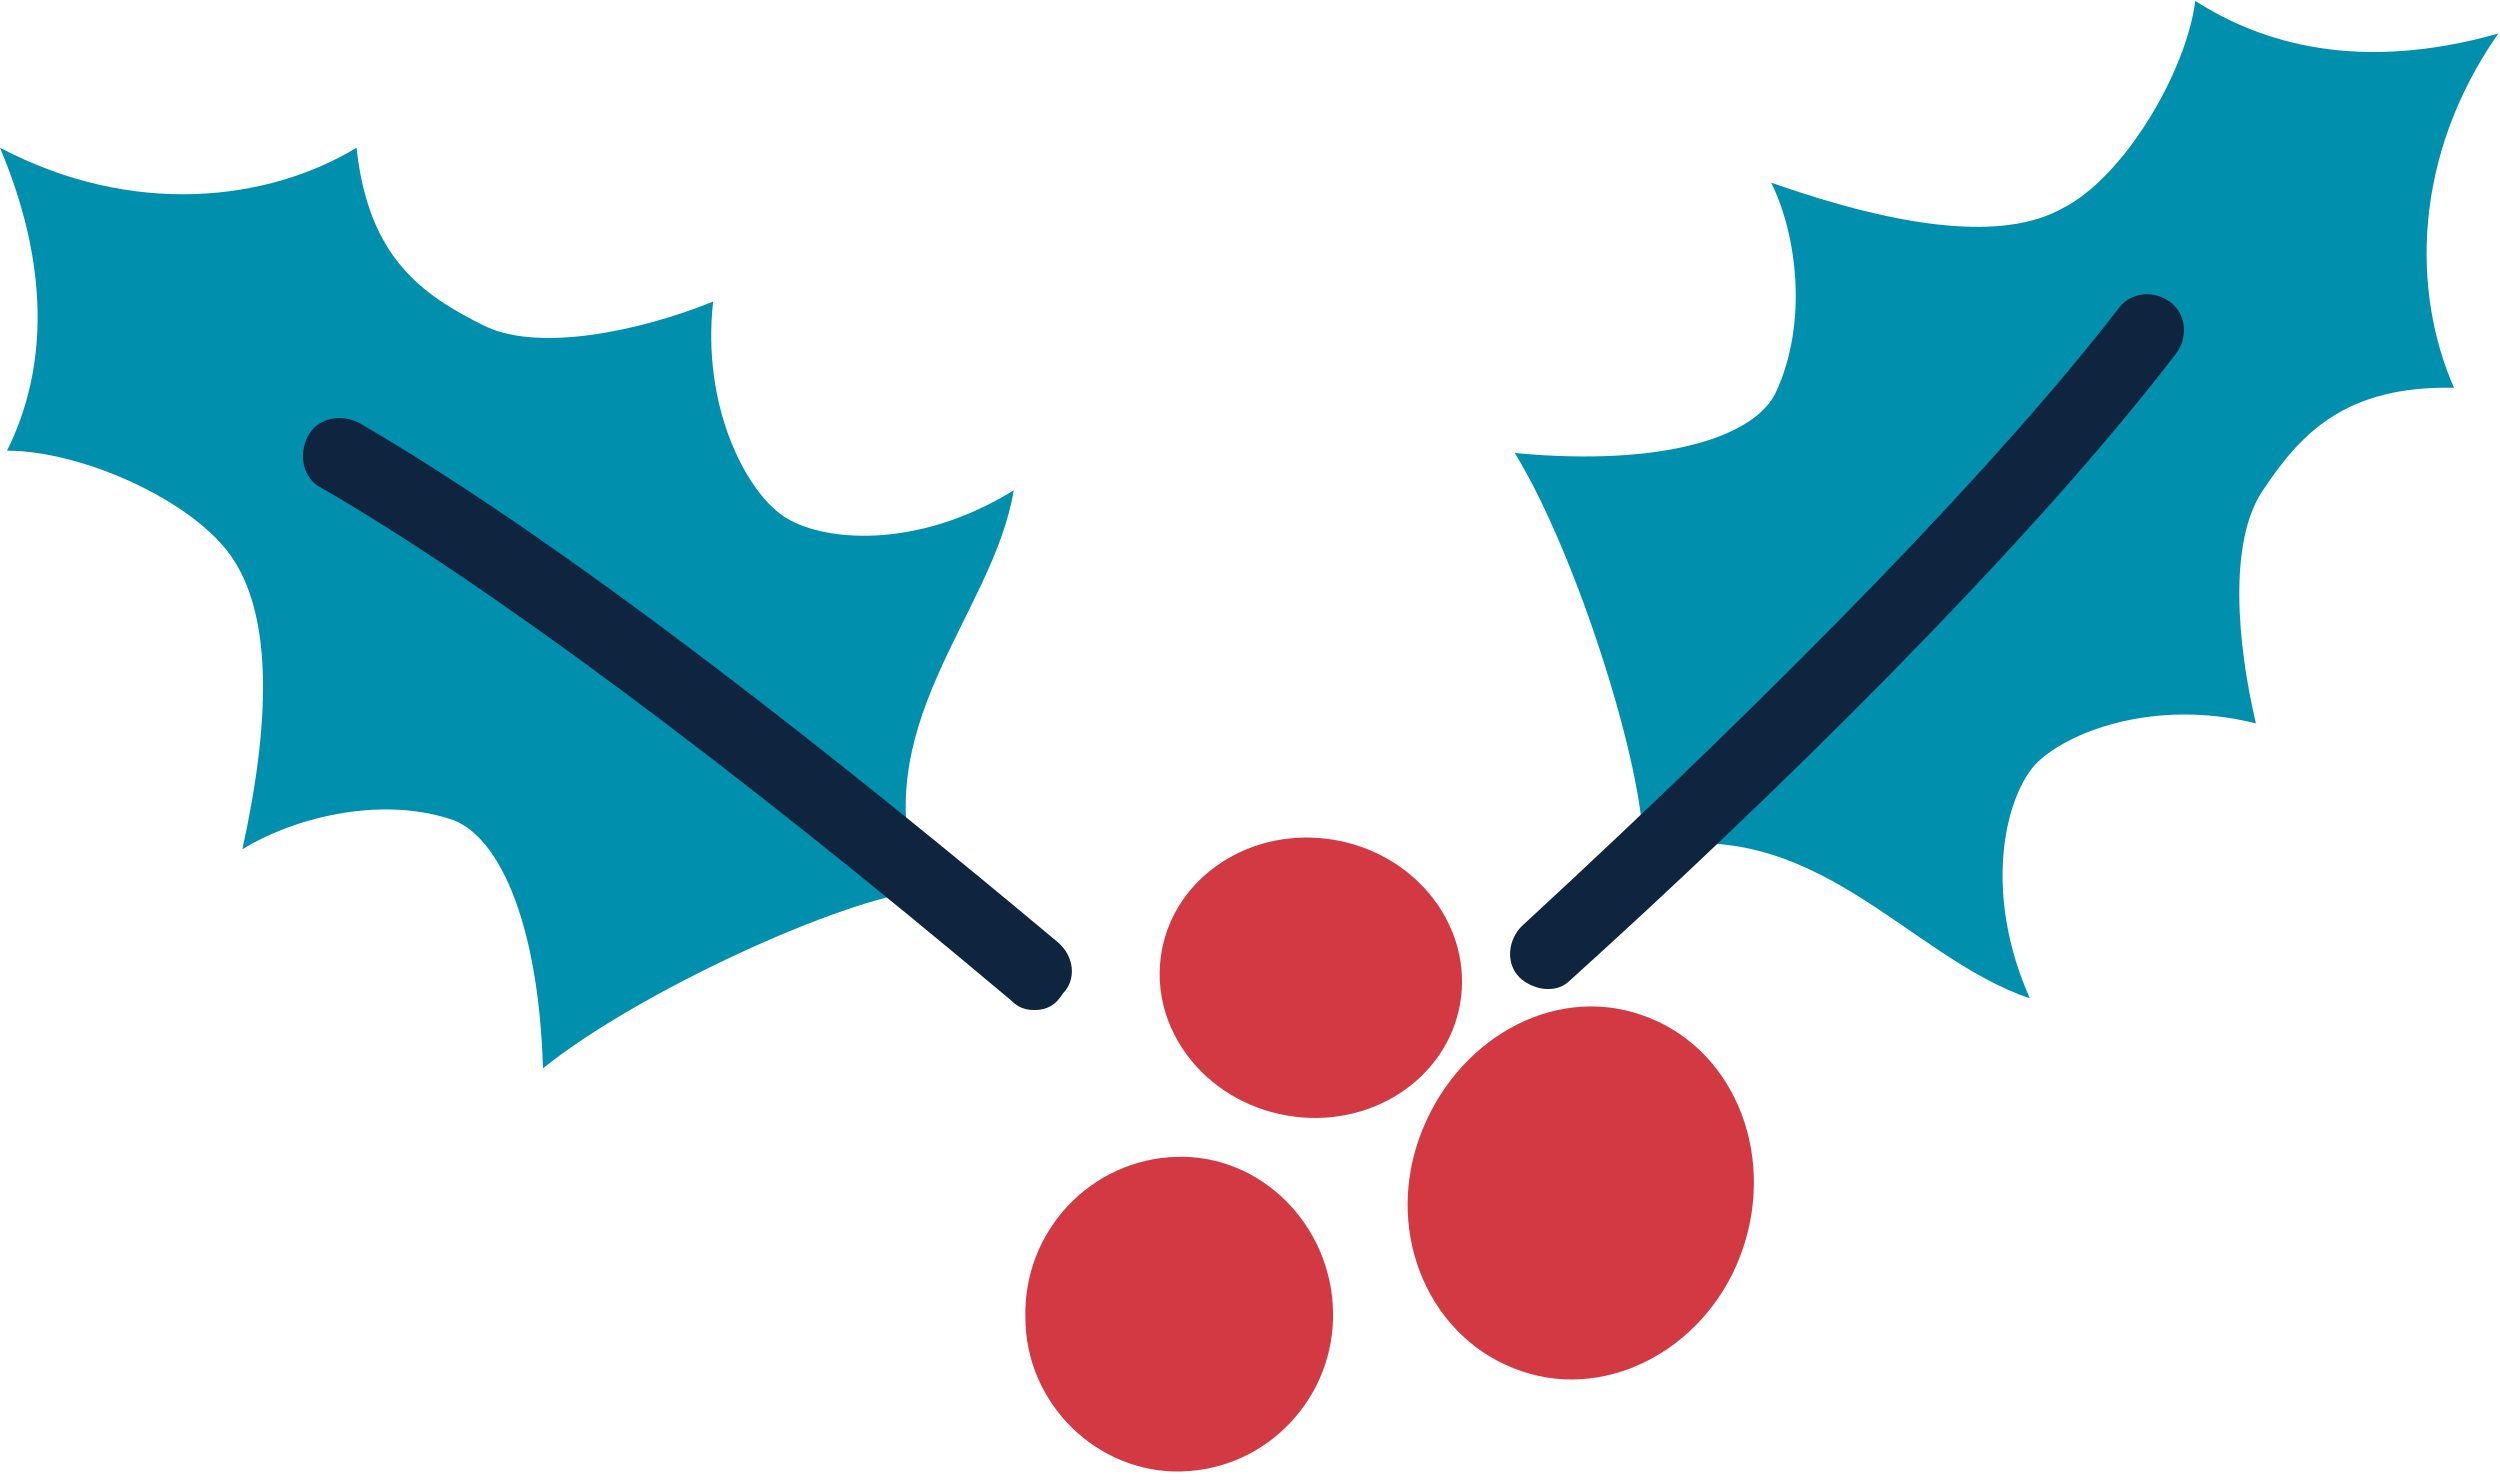
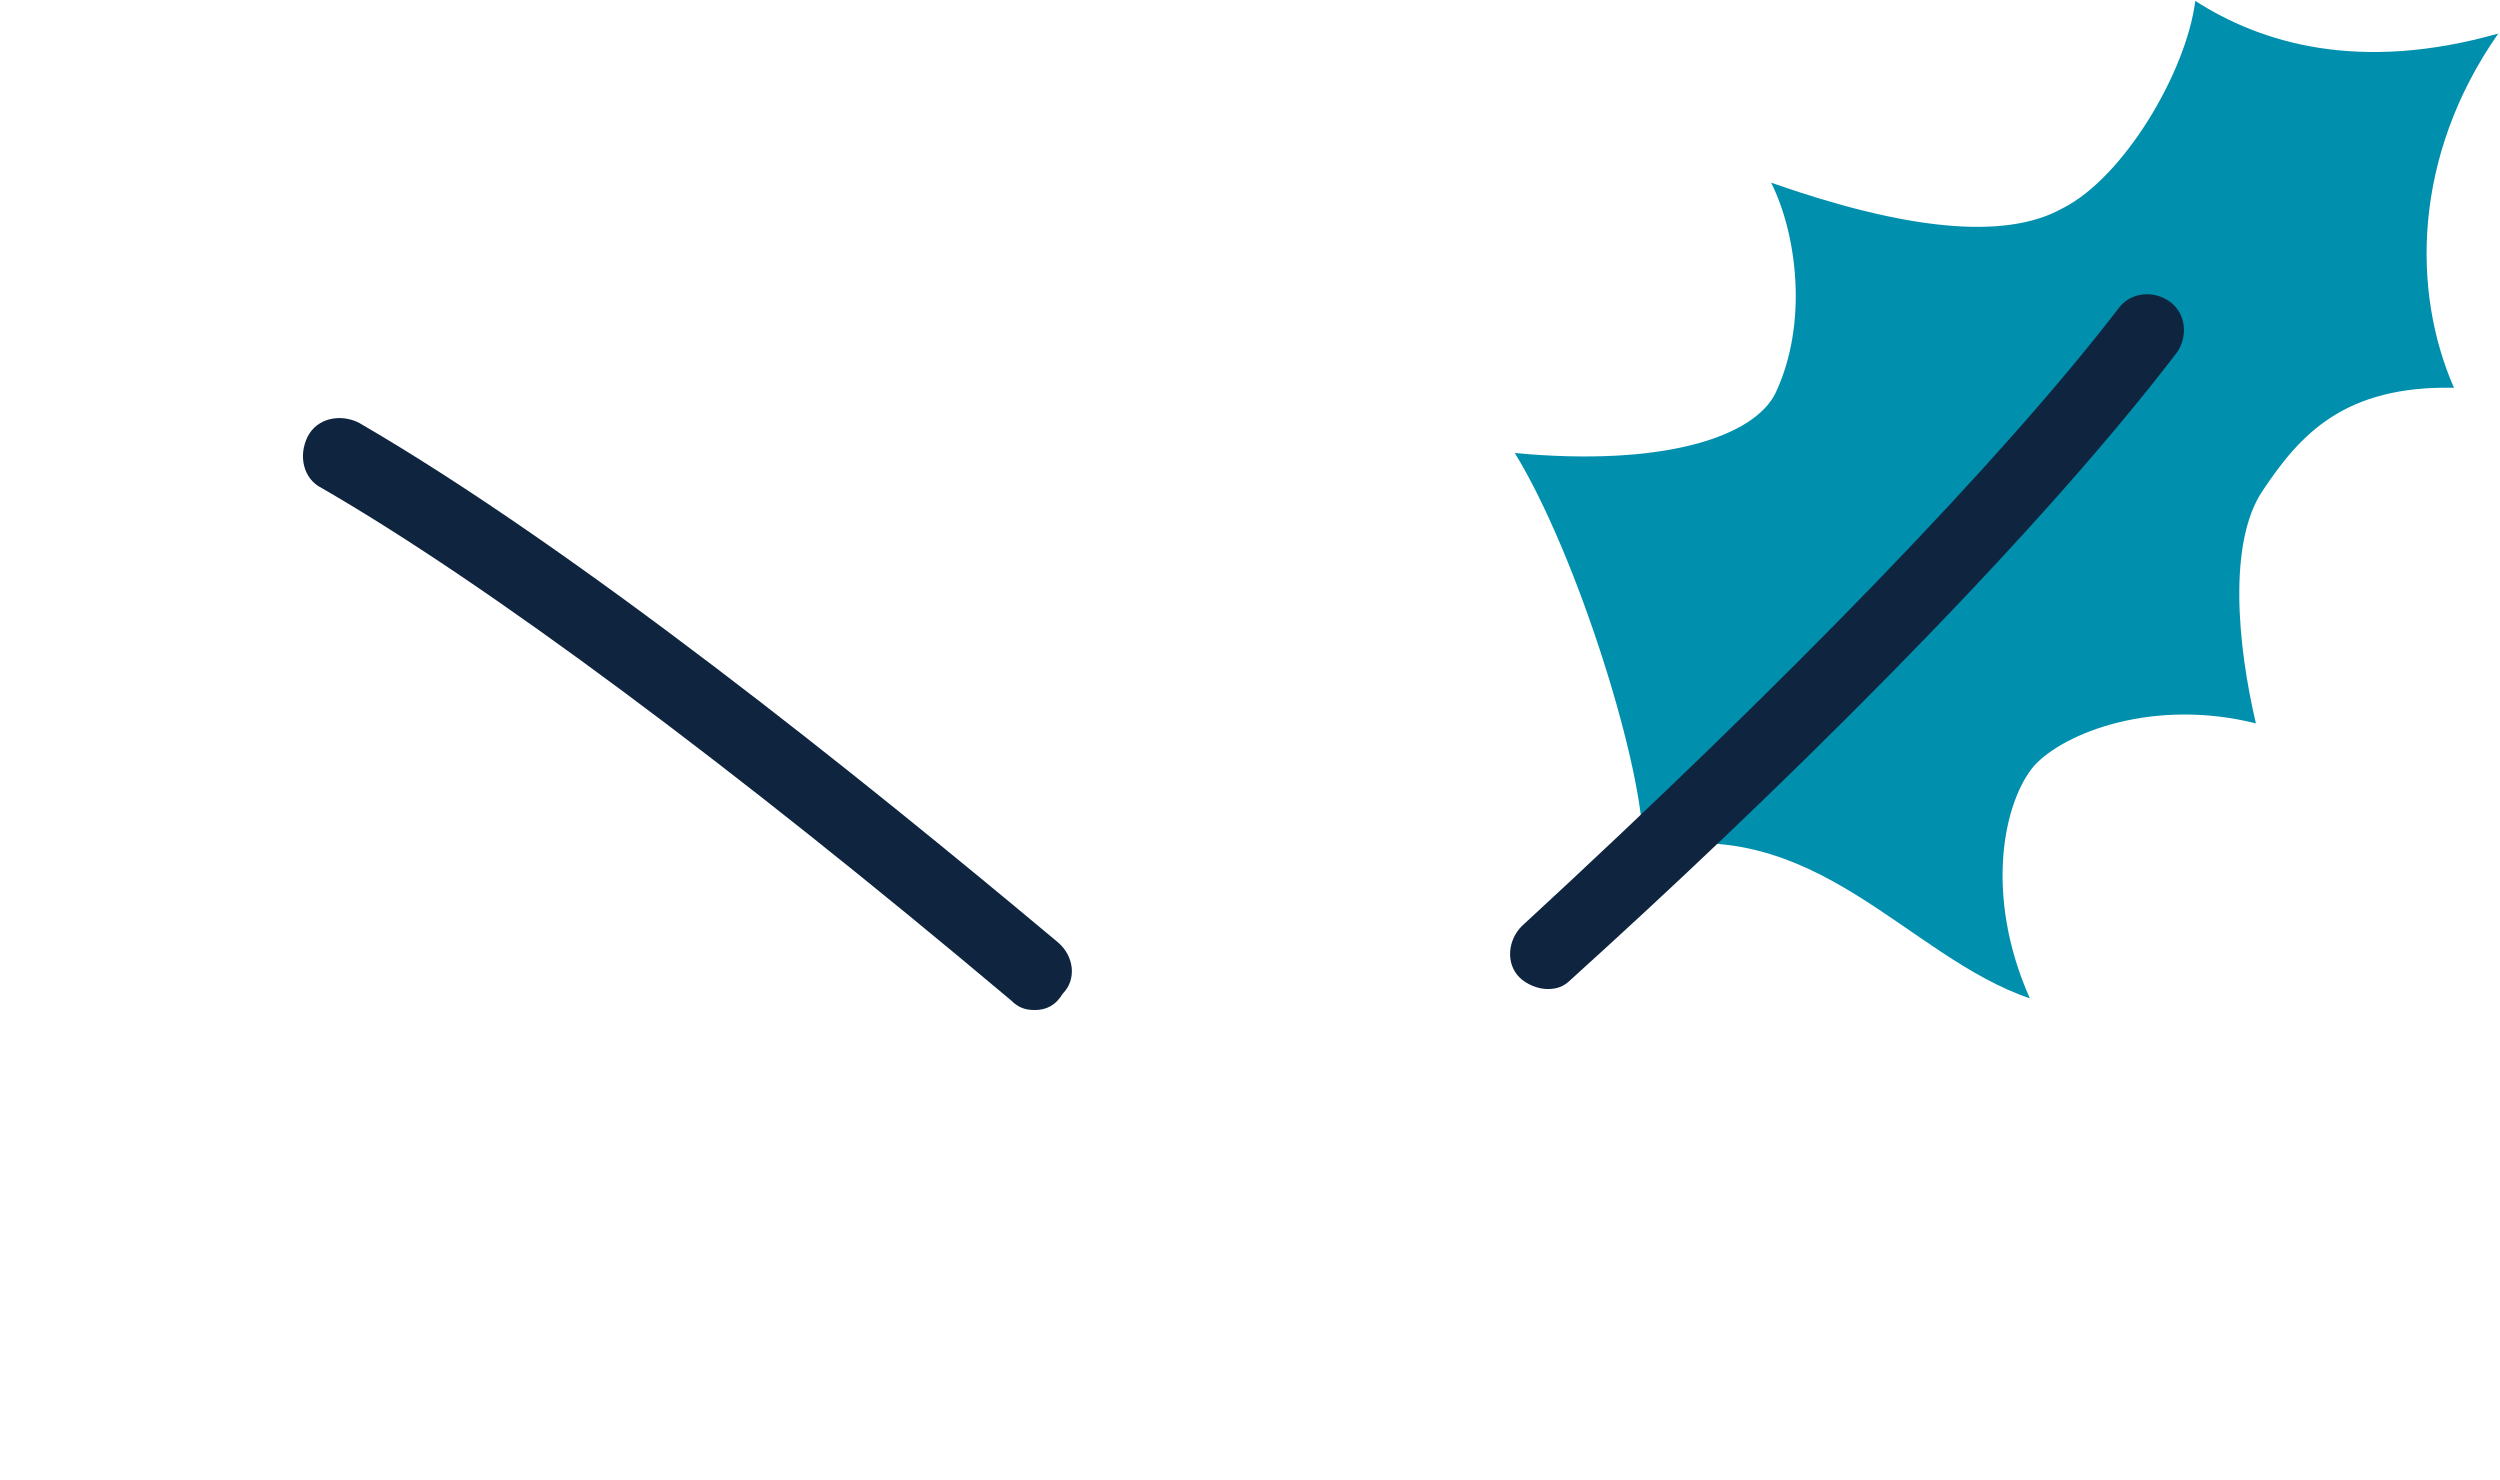
<svg xmlns="http://www.w3.org/2000/svg" width="272" height="161" viewBox="0 0 272 161" fill="none">
-   <path d="M100.155 96.959C91.787 97.719 69.474 107.861 59.078 116.229C58.571 99.748 54.007 90.62 48.936 89.098C41.076 86.563 31.695 89.098 26.37 92.395C29.666 77.435 29.413 66.532 25.102 60.447C20.792 54.361 8.874 49.036 0.761 49.036C4.564 41.43 6.085 30.527 0 16.074C14.453 23.681 29.159 21.906 38.794 16.074C40.062 27.991 45.894 32.048 52.486 35.344C58.318 38.387 69.474 36.105 77.588 32.809C76.32 44.219 81.138 53.347 85.195 56.136C89.252 58.925 99.647 59.939 110.297 53.347C108.015 67.039 93.816 78.956 100.155 96.959Z" fill="#008FAD" />
  <path d="M178.757 92.394C179.011 84.027 171.657 60.446 164.811 49.29C181.039 50.811 190.928 47.515 193.21 42.697C196.759 35.091 195.492 25.456 192.703 19.878C207.155 24.949 218.058 26.216 224.397 22.667C230.99 19.37 237.836 7.96 238.85 0.1C245.949 4.664 256.599 7.96 271.812 3.65C262.43 17.088 262.43 31.795 266.994 42.19C255.077 41.937 250.26 47.261 246.203 53.347C242.4 58.925 243.414 70.082 245.442 78.703C234.286 75.913 224.651 79.717 221.354 83.266C218.058 87.07 215.776 97.212 220.847 108.622C207.409 104.058 197.52 88.338 178.757 92.394Z" fill="#008FAD" />
  <path d="M112.579 109.89C111.565 109.89 110.804 109.636 110.043 108.875C79.617 83.266 52.993 63.489 34.991 53.093C32.962 52.079 32.455 49.543 33.469 47.515C34.484 45.486 37.019 44.979 39.048 45.993C62.629 59.685 93.309 84.28 115.115 102.536C116.889 104.058 117.143 106.593 115.622 108.115C114.861 109.382 113.847 109.89 112.579 109.89Z" fill="#0F243F" />
  <path d="M168.361 107.608C167.347 107.608 166.079 107.101 165.318 106.34C163.797 104.819 164.051 102.283 165.572 100.762C194.731 73.885 217.804 50.051 230.482 33.57C231.75 31.795 234.286 31.541 236.061 32.809C237.835 34.077 238.089 36.612 236.821 38.387C220.34 59.94 191.942 87.577 170.897 106.594C170.136 107.354 169.375 107.608 168.361 107.608Z" fill="#0F243F" />
-   <path d="M158.859 109.199C160.296 100.92 154.191 92.947 145.223 91.389C136.254 89.832 127.818 95.28 126.381 103.559C124.943 111.837 131.048 119.811 140.017 121.369C148.985 122.926 157.421 117.477 158.859 109.199Z" fill="#D33943" />
-   <path d="M189.66 135.753C186.11 146.402 175.207 152.487 165.572 149.191C155.683 145.895 150.612 134.485 154.415 123.835C158.219 113.186 168.868 107.101 178.503 110.397C188.392 113.693 193.21 125.103 189.66 135.753Z" fill="#D33943" />
-   <path d="M145.034 142.599C145.287 151.98 137.934 159.84 128.553 160.094C119.425 160.347 111.564 152.741 111.564 143.359C111.311 133.978 118.664 126.117 128.046 125.864C137.174 125.61 144.78 133.217 145.034 142.599Z" fill="#D33943" />
</svg>